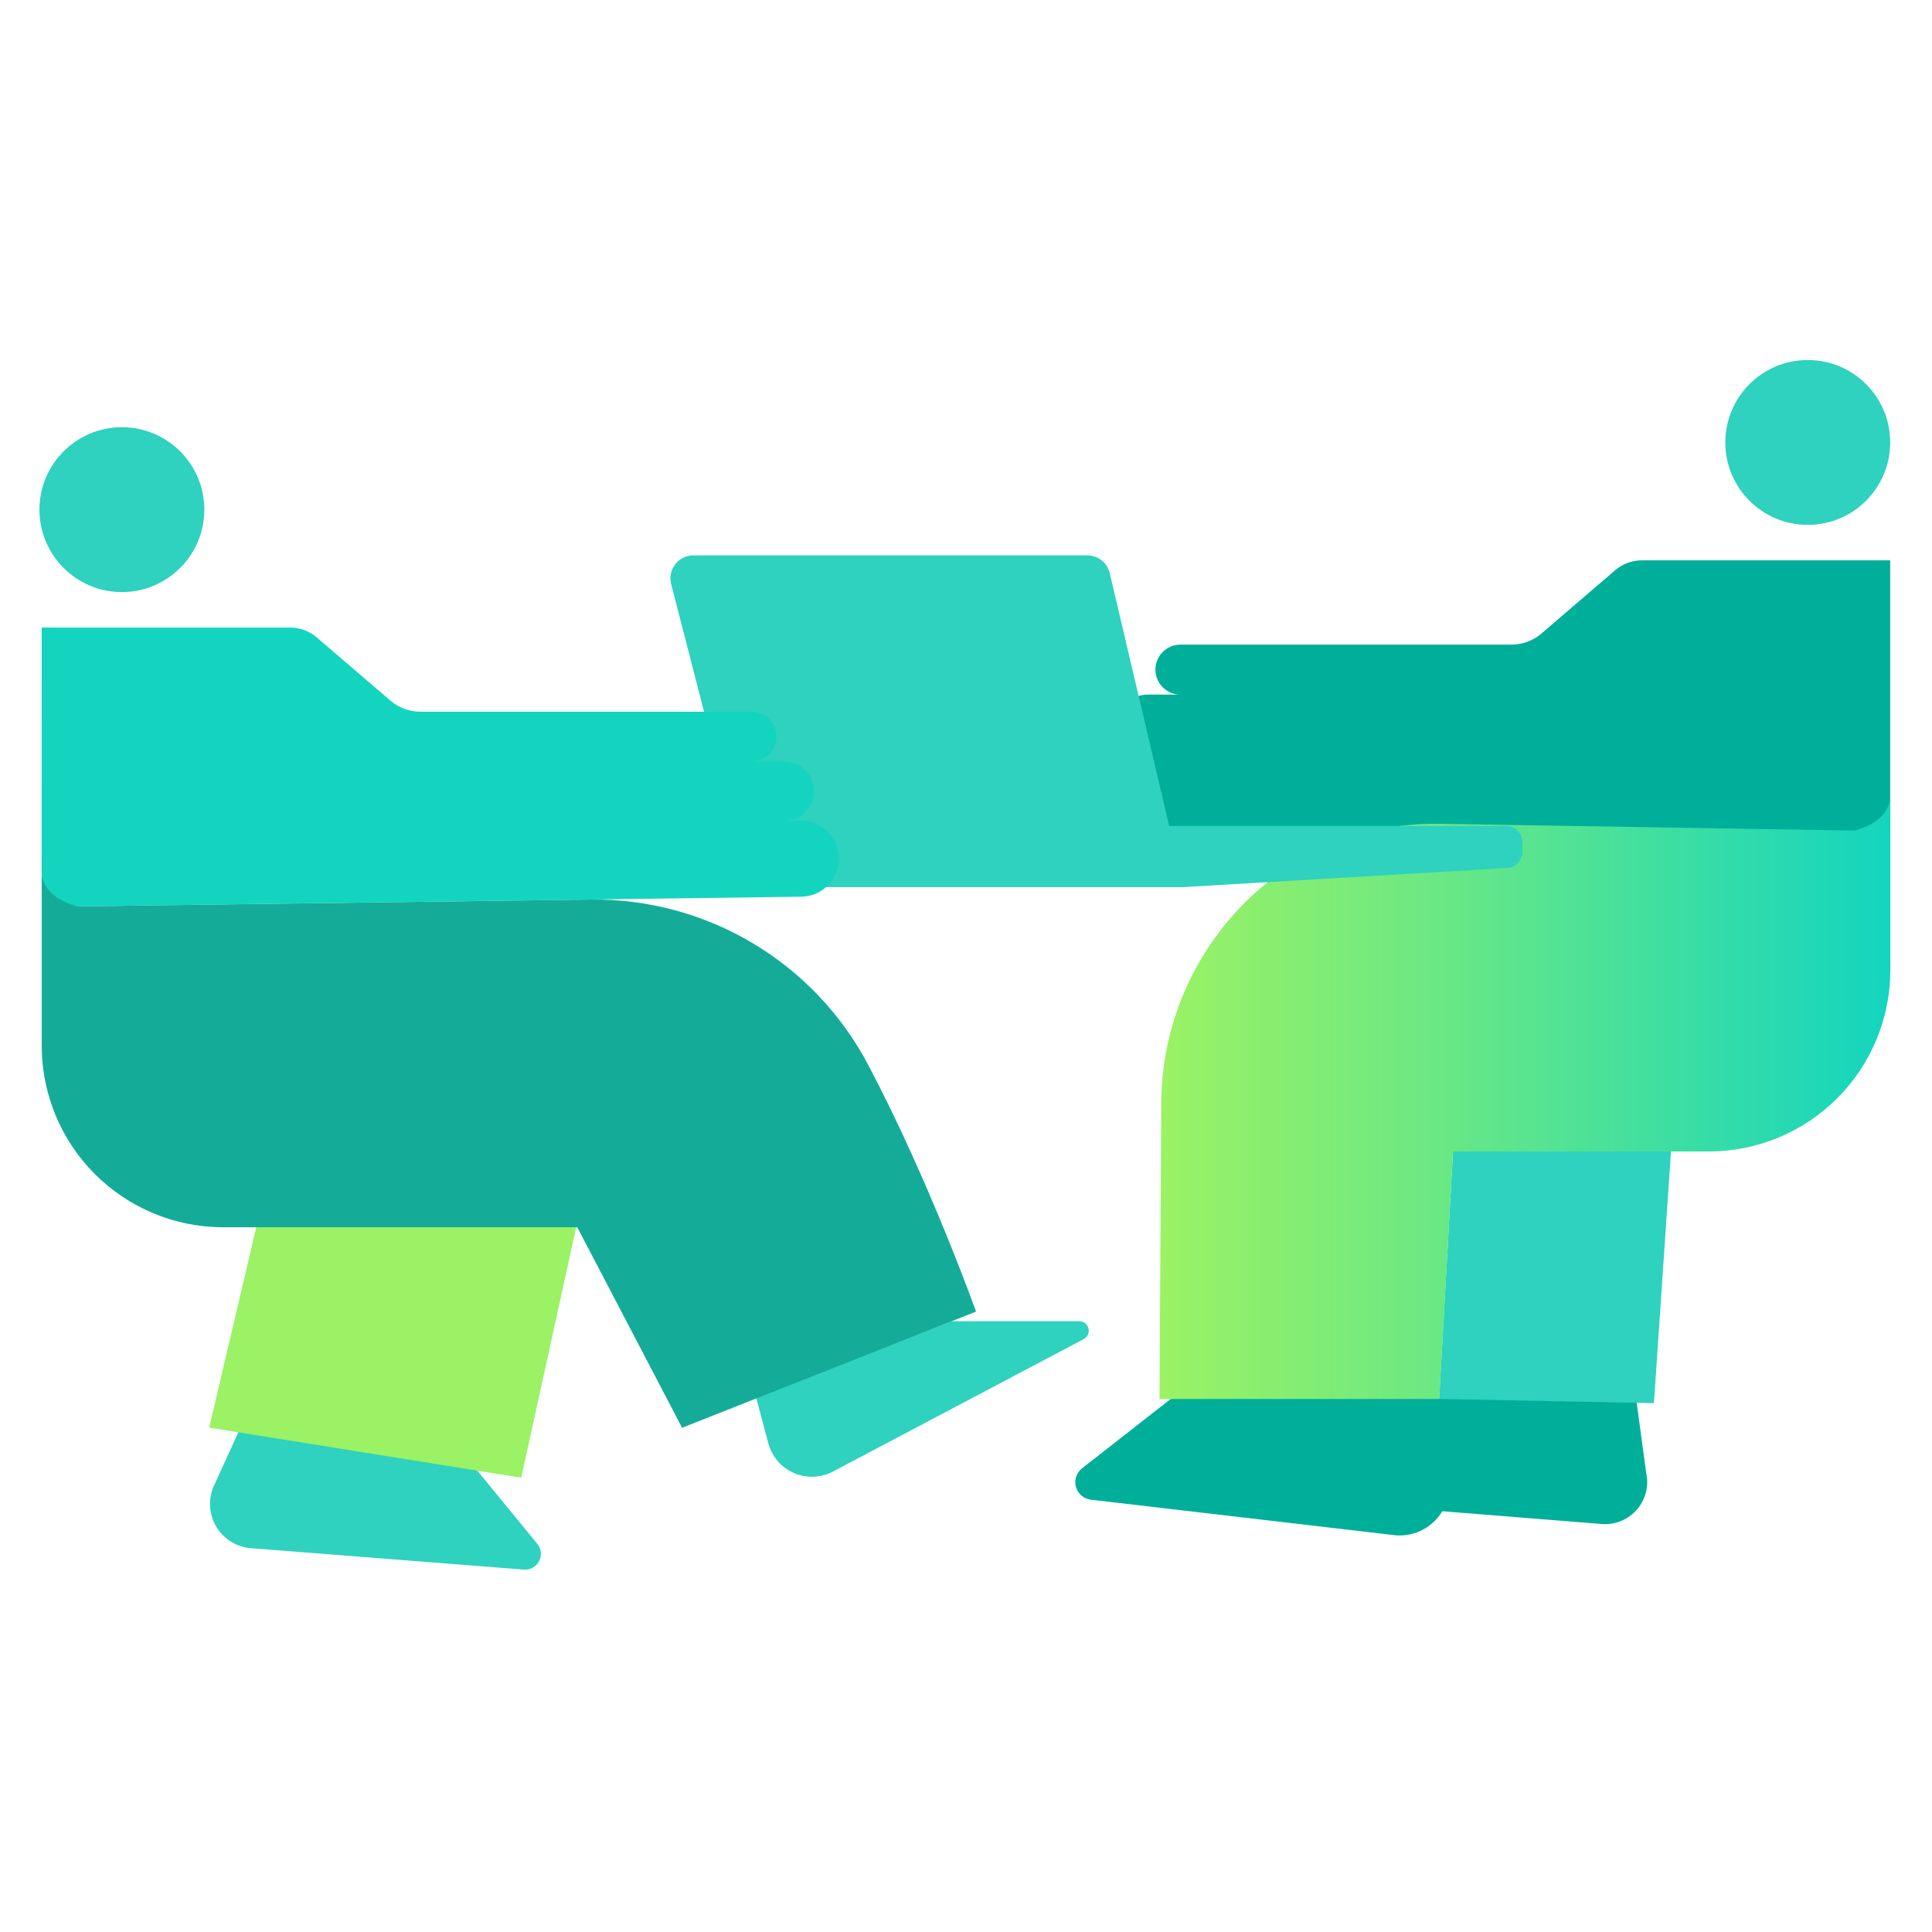
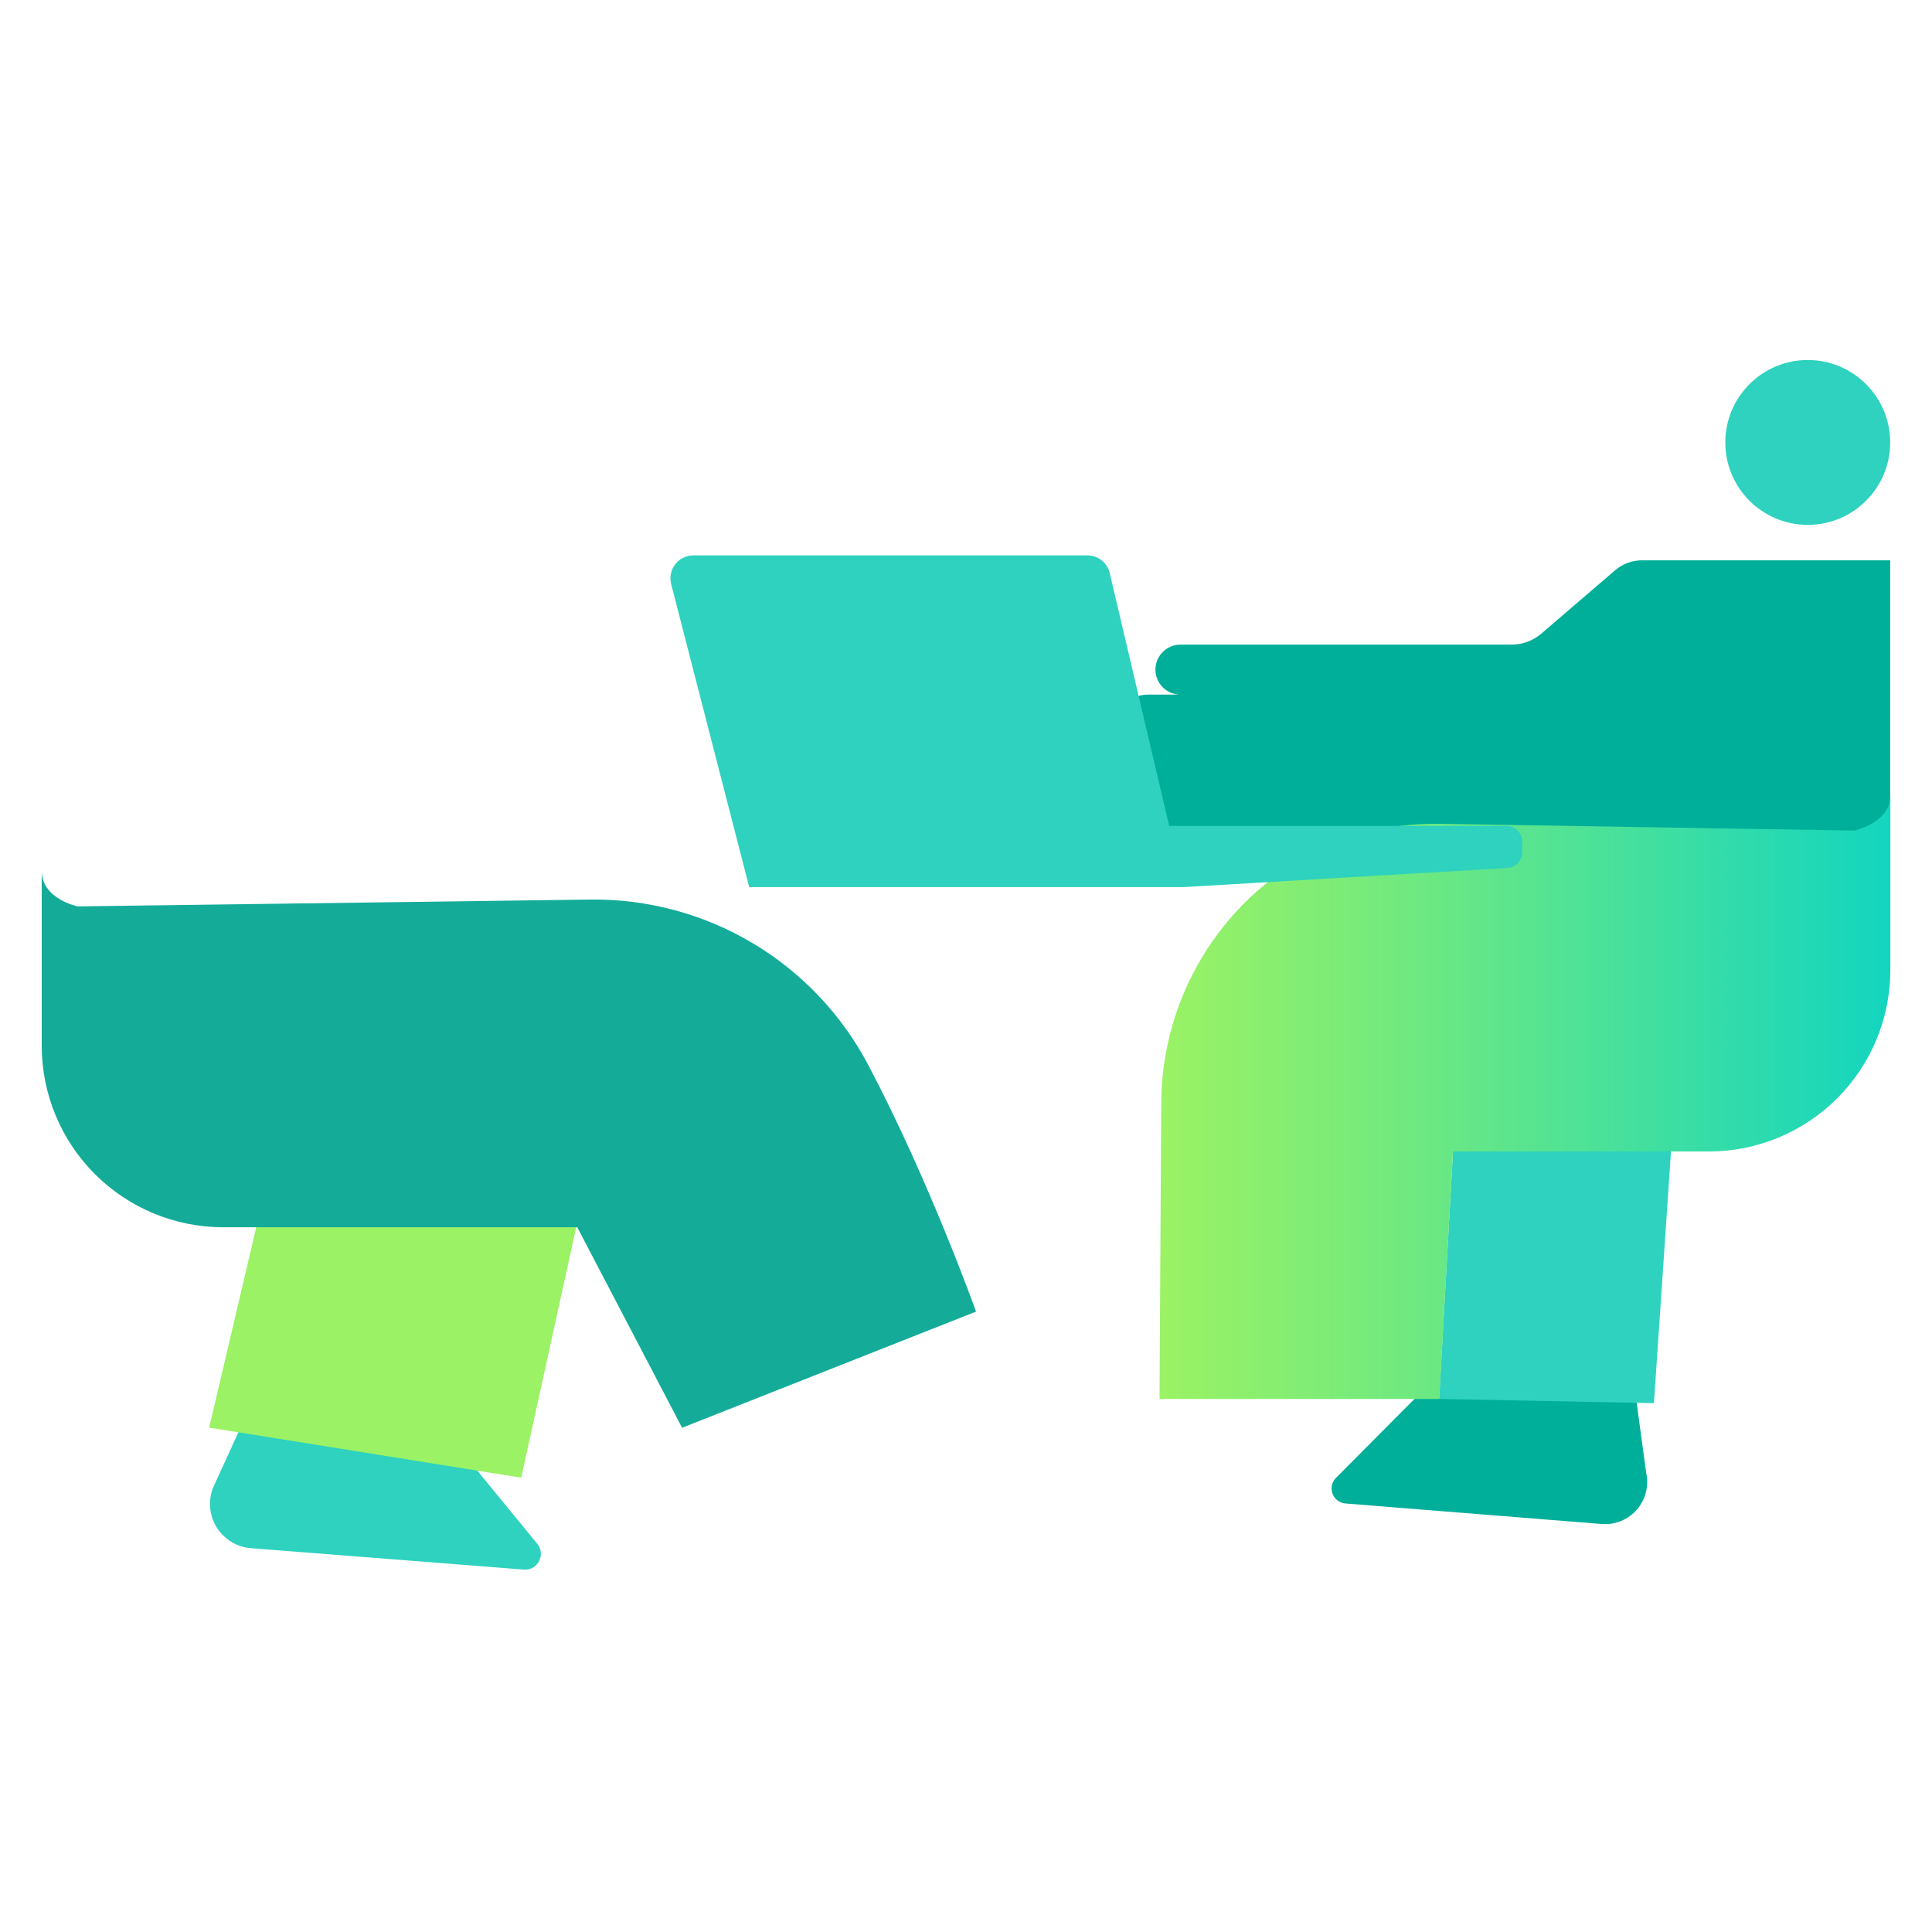
<svg xmlns="http://www.w3.org/2000/svg" width="596" height="596" viewBox="0 0 596 596" fill="none">
  <path d="M74.359 440.05L65.74 458.91C64.952 460.904 64.644 463.055 64.839 465.19C65.035 467.325 65.728 469.384 66.864 471.202C68 473.02 69.547 474.546 71.38 475.657C73.214 476.768 75.282 477.434 77.419 477.6L161.59 484.2C162.554 484.279 163.521 484.068 164.365 483.595C165.21 483.122 165.894 482.407 166.331 481.543C166.768 480.68 166.937 479.705 166.818 478.744C166.698 477.784 166.295 476.88 165.66 476.15L145.18 451.15L74.359 440.05Z" fill="#2ED2BE" />
  <path d="M583.1 172.86H506.5C503.503 172.854 500.602 173.918 498.32 175.86L475.5 195.45C472.932 197.65 469.662 198.859 466.28 198.86H364.15C362.105 198.86 360.144 199.672 358.698 201.118C357.252 202.564 356.44 204.525 356.44 206.57C356.44 208.615 357.252 210.576 358.698 212.022C360.144 213.468 362.105 214.28 364.15 214.28H354C351.591 214.28 349.28 215.236 347.576 216.939C345.872 218.641 344.913 220.951 344.91 223.36C344.91 225.771 345.868 228.083 347.573 229.788C349.277 231.492 351.589 232.45 354 232.45H348.9C345.787 232.45 342.8 233.687 340.599 235.889C338.397 238.09 337.16 241.076 337.16 244.19C337.162 247.274 338.379 250.234 340.545 252.429C342.712 254.624 345.656 255.878 348.74 255.92L571.95 258.92C573.407 258.94 574.854 258.67 576.206 258.126C577.558 257.582 578.788 256.775 579.825 255.752C580.863 254.728 581.687 253.509 582.249 252.164C582.811 250.82 583.1 249.377 583.1 247.92V172.86Z" fill="#00AF99" />
  <path d="M504.68 431.15L507.82 454.31C508.269 456.294 508.246 458.355 507.753 460.328C507.26 462.301 506.311 464.13 504.983 465.67C503.654 467.21 501.983 468.416 500.103 469.192C498.224 469.969 496.188 470.293 494.16 470.14L415 463.8C414.088 463.716 413.22 463.365 412.507 462.79C411.793 462.215 411.265 461.442 410.99 460.568C410.714 459.694 410.703 458.758 410.957 457.878C411.212 456.998 411.721 456.212 412.42 455.62L436.64 431.27L504.68 431.15Z" fill="#00AF99" />
-   <path d="M443.87 430.67L446.82 455.67C447.247 458.02 447.116 460.437 446.439 462.727C445.761 465.017 444.556 467.116 442.921 468.856C441.285 470.595 439.264 471.927 437.02 472.744C434.776 473.561 432.372 473.841 430 473.56L336.53 462.64C335.459 462.515 334.448 462.075 333.628 461.374C332.807 460.674 332.214 459.745 331.922 458.707C331.631 457.668 331.654 456.566 331.991 455.541C332.327 454.516 332.96 453.614 333.81 452.95L361.58 431.23L443.87 430.67Z" fill="#00AF99" />
  <path d="M515.48 355.22L510.22 432.86L443.95 431.56L448.24 355.22H515.48Z" fill="#2ED2BE" />
  <path d="M358.23 340.13C358.52 294.85 393.54 256.13 438.77 254.21C440.55 254.13 442.34 254.1 444.14 254.13L572 256.22C572 256.22 583.15 254.01 583.15 245.22V299.22C583.15 314.072 577.25 328.316 566.748 338.818C556.246 349.32 542.002 355.22 527.15 355.22H448.24L444 431.57H357.7L358.23 340.13Z" fill="url(#paint0_linear_442_20255)" />
  <path d="M557.67 161.92C571.715 161.92 583.1 150.535 583.1 136.49C583.1 122.445 571.715 111.06 557.67 111.06C543.626 111.06 532.24 122.445 532.24 136.49C532.24 150.535 543.626 161.92 557.67 161.92Z" fill="#2ED2BE" />
-   <path d="M274.92 233.17L286.36 238.14L296.38 230.72L294.97 218.34L283.53 213.37L273.51 220.78L274.92 233.17Z" fill="url(#paint1_linear_442_20255)" />
-   <path d="M37.6 182.65C51.645 182.65 63.03 171.265 63.03 157.22C63.03 143.175 51.645 131.79 37.6 131.79C23.555 131.79 12.17 143.175 12.17 157.22C12.17 171.265 23.555 182.65 37.6 182.65Z" fill="#2ED2BE" />
  <path d="M178.08 377.1L160.79 455.85L64.53 440.41L79.4 377.1H178.08Z" fill="url(#paint2_linear_442_20255)" />
-   <path d="M233.22 431L237 445.19C237.537 447.219 238.525 449.1 239.891 450.694C241.257 452.287 242.965 453.551 244.888 454.392C246.811 455.232 248.9 455.627 250.997 455.547C253.094 455.467 255.146 454.914 257 453.93L334.32 413.1C334.898 412.794 335.357 412.303 335.625 411.706C335.892 411.109 335.951 410.439 335.793 409.804C335.636 409.169 335.27 408.605 334.755 408.202C334.24 407.799 333.604 407.58 332.95 407.58H293.59L233.22 431Z" fill="#2ED2BE" />
  <path d="M464.68 254.78H360.68L342.34 176.78C341.975 175.229 341.097 173.847 339.848 172.858C338.599 171.869 337.053 171.33 335.46 171.33H213.88C212.802 171.331 211.739 171.579 210.772 172.054C209.804 172.529 208.958 173.218 208.298 174.07C207.638 174.922 207.182 175.914 206.964 176.969C206.746 178.025 206.772 179.116 207.04 180.16L231.12 273.66H365.12L465 267.76C466.243 267.686 467.41 267.141 468.265 266.236C469.12 265.331 469.597 264.135 469.6 262.89V259.67C469.6 259.025 469.473 258.387 469.225 257.792C468.977 257.196 468.614 256.656 468.157 256.202C467.7 255.747 467.157 255.388 466.561 255.144C465.964 254.9 465.325 254.776 464.68 254.78Z" fill="#2ED2BE" />
-   <path d="M12.87 193.59H89.47C92.466 193.585 95.367 194.648 97.65 196.59L120.47 216.15C123.038 218.35 126.308 219.559 129.69 219.56H231.82C233.864 219.56 235.825 220.372 237.271 221.818C238.717 223.264 239.53 225.225 239.53 227.27C239.53 229.315 238.717 231.276 237.271 232.722C235.825 234.168 233.864 234.98 231.82 234.98H242C243.193 234.98 244.375 235.215 245.478 235.672C246.581 236.129 247.583 236.798 248.427 237.642C249.271 238.486 249.941 239.489 250.398 240.591C250.854 241.694 251.09 242.876 251.09 244.07C251.09 246.481 250.132 248.793 248.427 250.498C246.722 252.202 244.41 253.16 242 253.16H247.06C248.601 253.159 250.127 253.461 251.552 254.05C252.976 254.639 254.27 255.503 255.36 256.592C256.451 257.681 257.316 258.975 257.906 260.399C258.496 261.823 258.8 263.349 258.8 264.89C258.8 267.975 257.585 270.936 255.417 273.132C253.25 275.327 250.305 276.581 247.22 276.62L24 279.61C22.543 279.63 21.096 279.36 19.744 278.816C18.392 278.272 17.162 277.465 16.124 276.442C15.087 275.418 14.263 274.199 13.701 272.854C13.139 271.51 12.85 270.067 12.85 268.61L12.87 193.59Z" fill="url(#paint3_linear_442_20255)" />
-   <path d="M12.87 268.6V322.6C12.87 337.452 18.77 351.696 29.272 362.198C39.774 372.7 54.018 378.6 68.87 378.6H178.08L210.42 440.45L301.1 404.61C301.1 404.61 286.63 364.06 267.86 328.56C259.666 312.984 247.33 299.973 232.211 290.963C217.092 281.953 199.779 277.294 182.18 277.5L24 279.61C24 279.61 12.87 277.39 12.87 268.6Z" fill="#14AC99" />
+   <path d="M12.87 268.6V322.6C12.87 337.452 18.77 351.696 29.272 362.198C39.774 372.7 54.018 378.6 68.87 378.6H178.08L210.42 440.45L301.1 404.61C301.1 404.61 286.63 364.06 267.86 328.56C259.666 312.984 247.33 299.973 232.211 290.963C217.092 281.953 199.779 277.294 182.18 277.5L24 279.61C24 279.61 12.87 277.39 12.87 268.6" fill="#14AC99" />
  <defs>
    <linearGradient id="paint0_linear_442_20255" x1="357.65" y1="338.39" x2="583.1" y2="338.39" gradientUnits="userSpaceOnUse">
      <stop offset="0.01" stop-color="#9AF264" />
      <stop offset="0.34" stop-color="#70E980" />
      <stop offset="1" stop-color="#13D5BF" />
    </linearGradient>
    <linearGradient id="paint1_linear_442_20255" x1="273.51" y1="225.75" x2="296.38" y2="225.75" gradientUnits="userSpaceOnUse">
      <stop stop-color="#4E4898" />
      <stop offset="0.48" stop-color="#785FA5" />
      <stop offset="1" stop-color="#AA7CB5" />
    </linearGradient>
    <linearGradient id="paint2_linear_442_20255" x1="7391.91" y1="33174.1" x2="20285.5" y2="33174.1" gradientUnits="userSpaceOnUse">
      <stop offset="0.01" stop-color="#9AF264" />
      <stop offset="0.34" stop-color="#70E980" />
      <stop offset="1" stop-color="#13D5BF" />
    </linearGradient>
    <linearGradient id="paint3_linear_442_20255" x1="63667.2" y1="20546.2" x2="3178.22" y2="20546.2" gradientUnits="userSpaceOnUse">
      <stop offset="0.01" stop-color="#9AF264" />
      <stop offset="0.34" stop-color="#70E980" />
      <stop offset="1" stop-color="#13D5BF" />
    </linearGradient>
  </defs>
</svg>